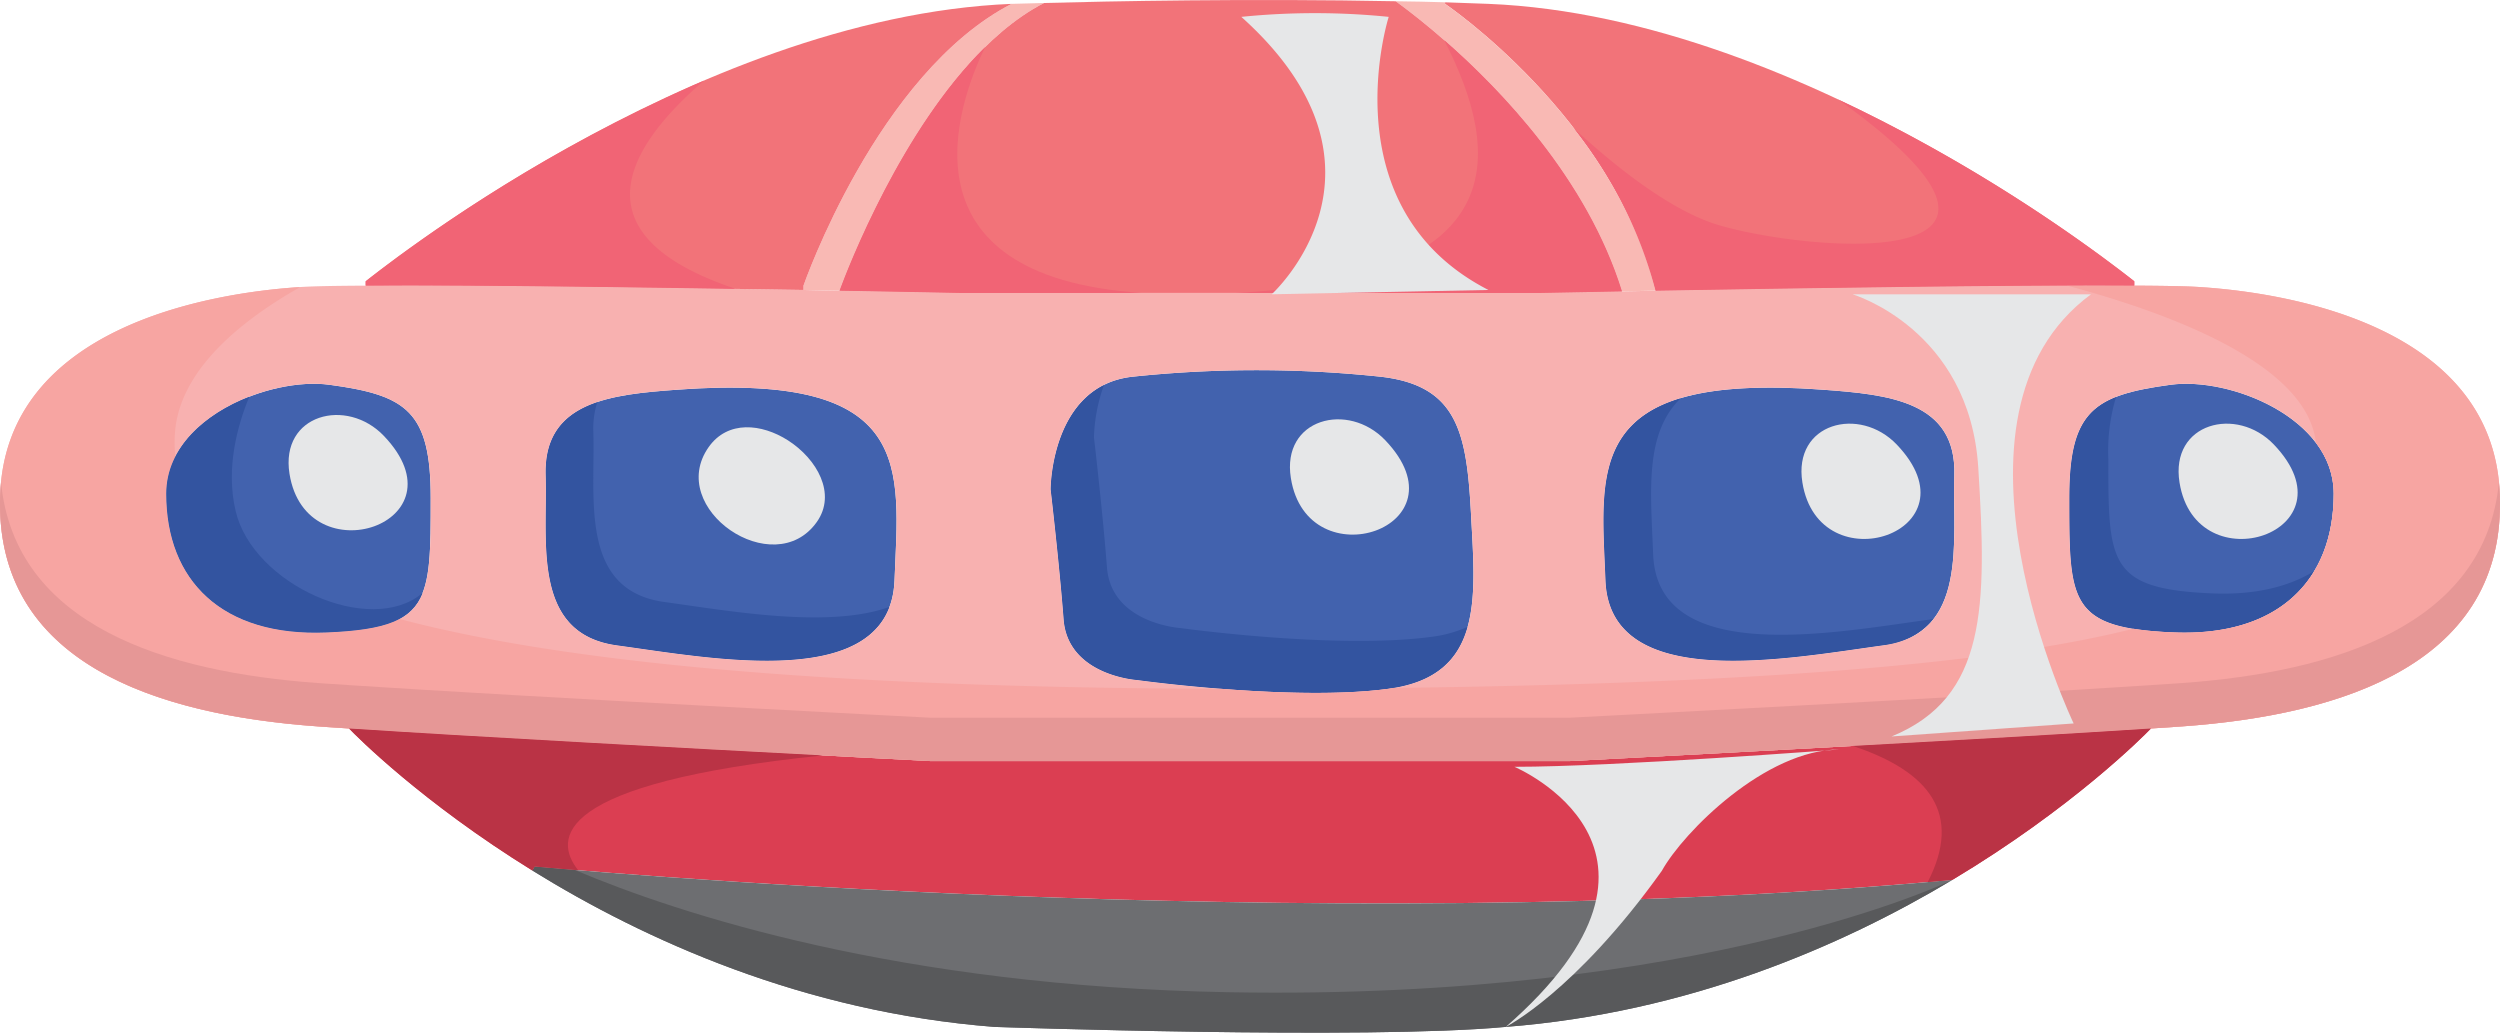
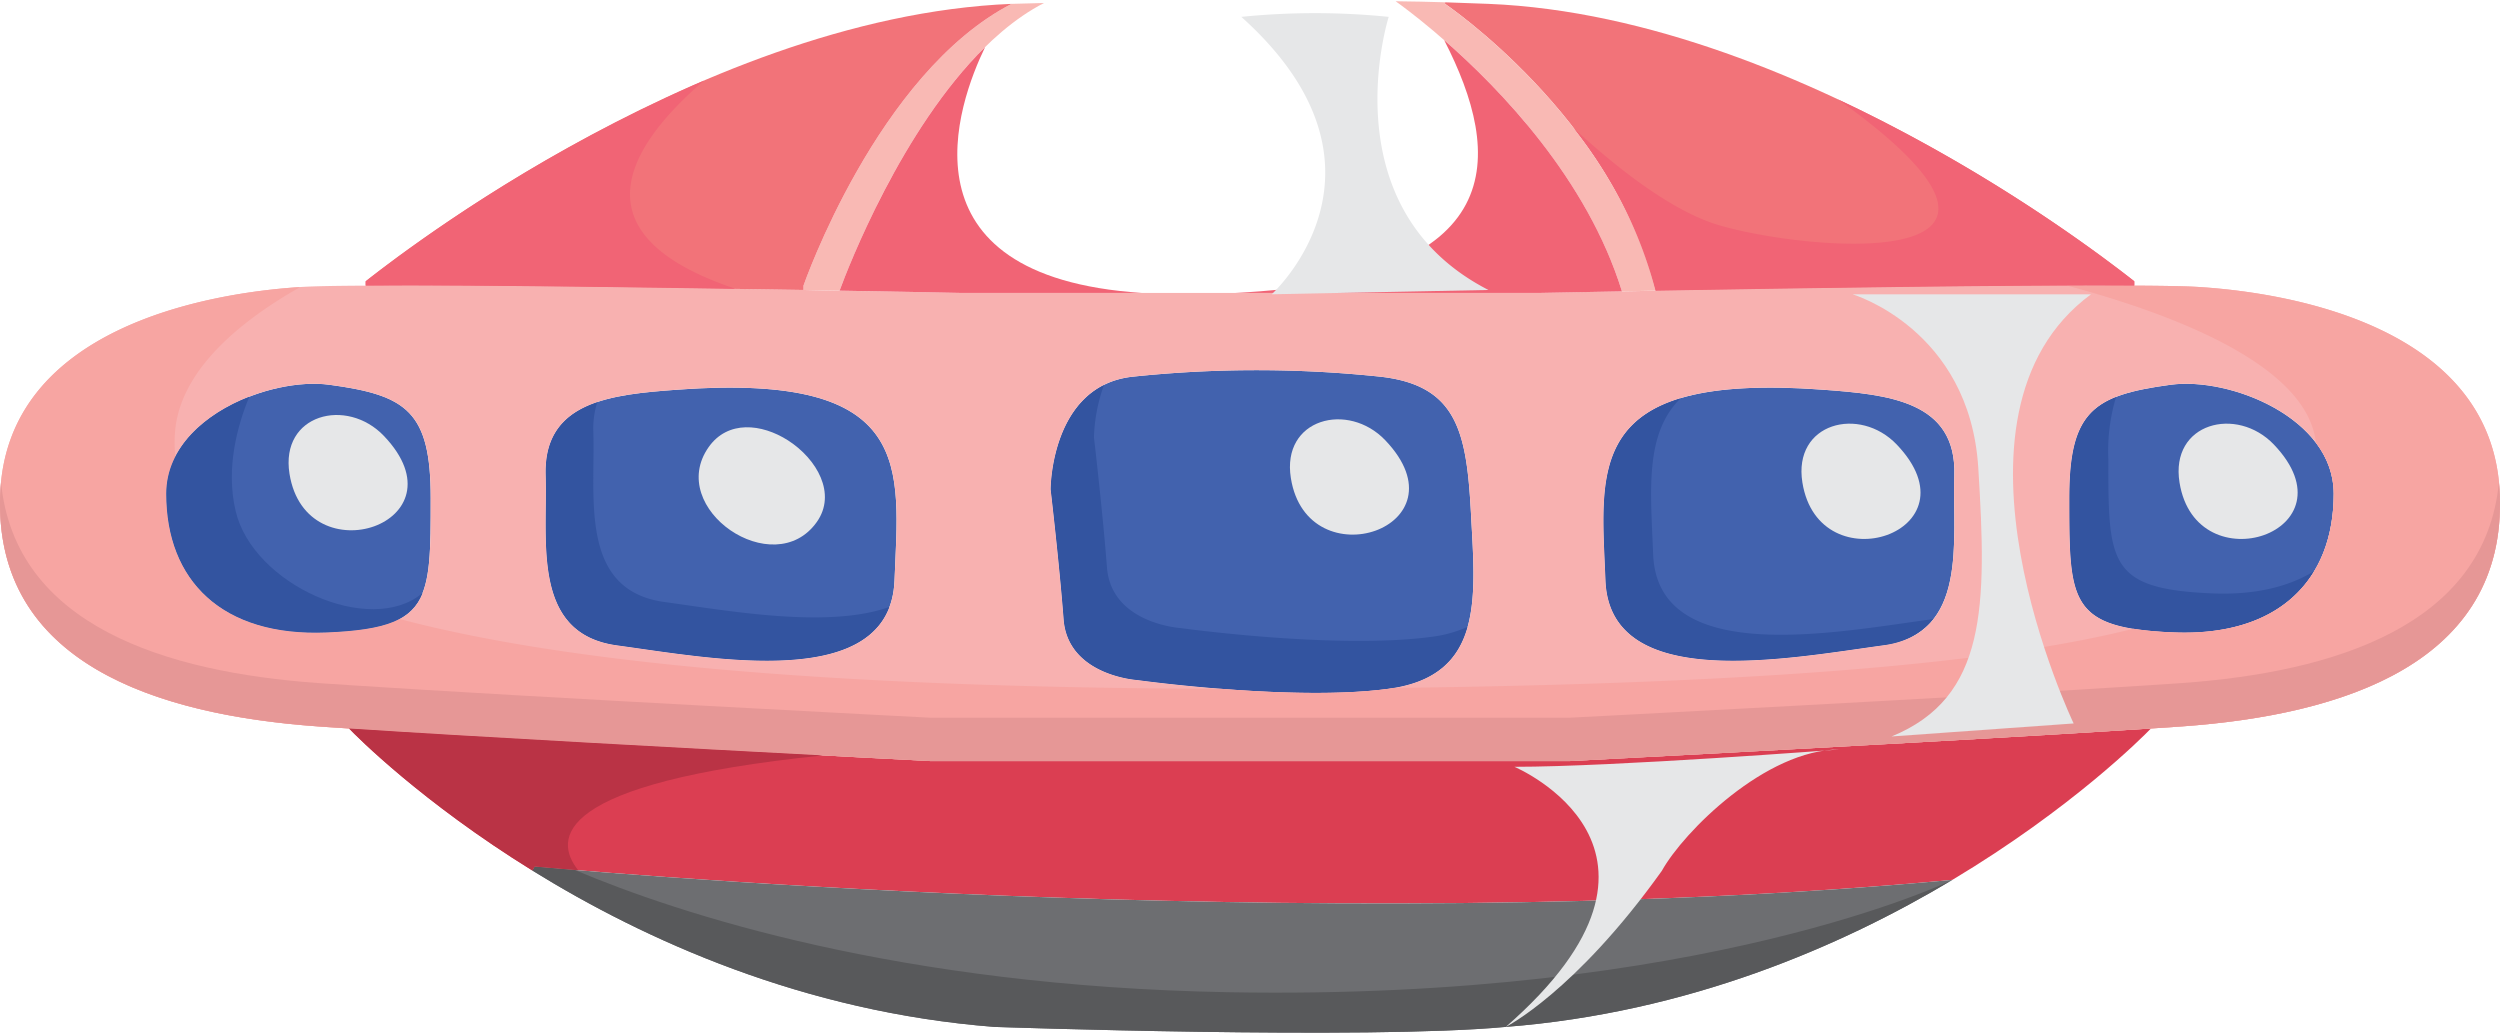
<svg xmlns="http://www.w3.org/2000/svg" viewBox="0 0 344.656 142.368">
  <defs>
    <style>.a{fill:#f9b9b4;}.b{fill:#4262ae;}.c{fill:#3354a0;}.d{fill:#f8b1b0;}.e{fill:#f27379;}.f{fill:#db3e52;}.g{fill:#6d6e71;}.h{fill:#f7a5a2;}.i{fill:#e69796;}.j{fill:#e6e7e8;}.k{fill:#f16475;}.l{fill:#58595b;}.m{fill:#ba3345;}</style>
  </defs>
  <path class="a" d="M139.459.532s1.625-.047,4.469-.119C127.818,8.731,117.229,36.03,115.744,40.071c-1.578-.024-3.25-.049-4.973-.096v-.598S120.932,10.095,139.459.532Z" />
  <path class="b" d="M59.377,68.661c0,14.342,0,17.928-14.344,18.525-14.438.598-22.109-7.17-22.109-19.123,0-10.447,14.344-16.137,22.516-15.014C56.057,54.485,59.377,56.708,59.377,68.661Z" />
  <path class="b" d="M93.443,53.72c32.867-2.391,30.477,10.758,29.879,26.297-.598,15.537-25.098,10.756-38.246,8.963C73.24,87.378,75.514,74.638,75.225,65.53,74.916,55.321,84.24,54.39,93.443,53.72Z" />
  <path class="c" d="M91.65,83.003c-11.836-1.602-9.562-14.342-9.851-23.449a11.911,11.911,0,0,1,.551-4.121c-4.312,1.453-7.301,4.25-7.125,10.098.289,9.107-1.984,21.848,9.851,23.449,11.988,1.635,33.406,5.746,37.547-5.316C114.209,86.714,100.412,84.198,91.65,83.003Z" />
  <path class="b" d="M202.807,71.052c.598,11.354,1.793,22.111-11.355,23.904s-34.66-1.195-34.66-1.195-9.562-.598-10.16-8.367c-.598-7.768-1.793-17.928-1.793-17.928s0-14.344,11.355-15.539a162.471,162.471,0,0,1,34.062,0C201.014,53.122,202.209,59.696,202.807,71.052Z" />
  <path class="c" d="M197.428,87.784c-13.149,1.793-34.66-1.195-34.66-1.195s-9.562-.598-10.16-8.365c-.598-7.77-1.793-17.93-1.793-17.93a23.168,23.168,0,0,1,1.383-7.213c-7.344,3.672-7.359,14.385-7.359,14.385s1.195,10.16,1.793,17.928c.598,7.769,10.16,8.367,10.16,8.367s21.512,2.988,34.66,1.195c6.66-.908,9.633-4.123,10.875-8.543A17.07,17.07,0,0,1,197.428,87.784Z" />
  <path class="b" d="M321.733,68.063c0,11.953-7.672,19.721-22.113,19.123-14.34-.598-14.34-4.184-14.34-18.525,0-11.953,3.32-14.176,13.934-15.611C307.389,51.927,321.733,57.616,321.733,68.063Z" />
  <path class="c" d="M304.998,81.808c-14.34-.598-14.34-4.182-14.34-18.525a25.916,25.916,0,0,1,1.07-8.553c-4.762,1.879-6.449,5.453-6.449,13.932,0,14.342,0,17.928,14.34,18.525,9.457.393,15.992-2.822,19.387-8.432C315.451,80.929,310.779,82.046,304.998,81.808Z" />
  <path class="b" d="M251.213,53.72c9.203.67,18.527,1.602,18.215,11.81-.285,9.107,1.984,21.848-9.848,23.449-13.148,1.793-37.648,6.574-38.246-8.963C220.736,64.477,218.346,51.329,251.213,53.72Z" />
  <path class="c" d="M266.154,85.393c-13.148,1.793-37.648,6.574-38.246-8.963-.336-8.699-1.227-16.645,3.812-21.539-12.207,3.65-10.828,13.742-10.387,25.125.598,15.537,25.098,10.756,38.246,8.963a10.051,10.051,0,0,0,6.965-3.666Z" />
  <path class="d" d="M228.24,40.071c18.836-.334,49.77-.812,66-.693,4.043.023,7.172.072,8.965.191,12.742.812,40.641,5.594,41.43,28.686.812,23.115-21.516,30.287-43.82,31.889-1.289.096-2.723.191-4.277.287-25.051,1.65-80.176,4.494-80.176,4.494H128.295s-55.125-2.844-80.176-4.494c-1.555-.096-2.988-.191-4.281-.287C21.537,98.542-.791,91.37.021,68.255.811,45.163,28.709,40.382,41.447,39.569c1.793-.119,4.926-.168,8.965-.191,14.703-.119,41.453.287,60.359.598,1.723.047,3.395.072,4.973.096,9.828.168,16.543.31,16.543.31h80.082s4.375-.096,11.234-.215C225.037,40.143,226.592,40.118,228.24,40.071Zm71.379,47.115c14.441.598,22.113-7.17,22.113-19.123,0-10.447-14.344-16.137-22.52-15.014C288.6,54.485,285.279,56.708,285.279,68.661,285.279,83.003,285.279,86.589,299.619,87.186ZM269.428,65.53C269.74,55.321,260.416,54.39,251.213,53.72c-32.867-2.391-30.477,10.758-29.879,26.297.598,15.537,25.098,10.756,38.246,8.963C271.412,87.378,269.143,74.638,269.428,65.53ZM191.451,94.956c13.149-1.793,11.953-12.551,11.355-23.904-.598-11.355-1.793-17.93-12.551-19.125a162.471,162.471,0,0,0-34.062,0c-11.355,1.195-11.355,15.539-11.355,15.539s1.195,10.16,1.793,17.928c.598,7.769,10.16,8.367,10.16,8.367S178.303,96.749,191.451,94.956ZM123.322,80.016C123.92,64.477,126.311,51.329,93.443,53.72,84.24,54.39,74.916,55.321,75.225,65.53c.289,9.107-1.984,21.848,9.851,23.449C98.225,90.772,122.725,95.554,123.322,80.016Zm-78.289,7.17C59.377,86.589,59.377,83.003,59.377,68.661c0-11.953-3.32-14.176-13.938-15.611-8.172-1.123-22.516,4.566-22.516,15.014C22.924,80.016,30.596,87.784,45.033,87.186Z" />
  <path class="e" d="M294.24,38.78v.598c-16.23-.119-47.164.359-66,.693C222.408,16.19,199.221.532,199.221.532V.317c2.008.072,4.016.143,5.976.215C249.42,2.325,294.24,38.78,294.24,38.78Z" />
  <path class="f" d="M296.537,100.43c-1.102,1.147-10.926,11.021-27.371,20.867-88.328,8.274-195.445-1.84-195.445-1.84l-.336.551c-15.18-9.395-24.215-18.479-25.266-19.578,25.051,1.65,80.176,4.494,80.176,4.494h88.066S271.486,102.081,296.537,100.43Z" />
  <path class="a" d="M228.24,40.071c-1.649.047-3.203.072-4.637.096-6.812-21.992-28.16-37.818-31.195-39.994,2.269.025,4.562.072,6.812.144V.532S222.408,16.19,228.24,40.071Z" />
-   <path class="e" d="M223.604,40.167c-6.859.119-11.234.215-11.234.215h-80.082s-6.715-.143-16.543-.31c1.484-4.041,12.074-31.34,28.184-39.658,8.656-.24,28.59-.646,48.48-.24C195.443,2.349,216.791,18.175,223.604,40.167Z" />
  <path class="g" d="M269.166,121.298c-15.348,9.182-36.434,18.312-61.578,20.273-19.125,1.793-70.519,0-70.519,0-26.32-2.057-48.191-11.977-63.684-21.562l.336-.551S180.838,129.571,269.166,121.298Z" />
  <path class="e" d="M139.459.532c-18.527,9.562-28.688,38.846-28.688,38.846v.598c-18.906-.31-45.656-.717-60.359-.598V38.78S95.236,2.325,139.459.532Z" />
  <path class="h" d="M303.205,39.569c-1.793-.119-4.922-.168-8.965-.191-2.719-.021-5.875-.021-9.293-.012,15.457,4.152,33.188,11.18,34.328,21.68a11.477,11.477,0,0,1,2.457,7.018c0,11.953-7.672,19.721-22.113,19.123a46.824,46.824,0,0,1-5.504-.508c-18.305,4.609-49.461,7.523-102.062,8.164l-.602.113c-6.851.934-15.953.57-23.121.004-56.699-.158-91.887-3.953-113.285-9.637-2.125,1.131-5.277,1.668-10.012,1.863-14.438.598-22.109-7.17-22.109-19.123a11.096,11.096,0,0,1,1.258-5.1,17.92,17.92,0,0,1-.062-3.268c.594-8.592,8.973-15.422,17.27-20.123C28.623,40.395.811,45.198.021,68.255-.791,91.37,21.537,98.542,43.838,100.143c1.293.096,2.727.191,4.281.287,25.051,1.65,80.176,4.494,80.176,4.494h88.066s55.125-2.844,80.176-4.494c1.555-.096,2.988-.191,4.277-.287,22.305-1.601,44.633-8.773,43.82-31.889C343.846,45.163,315.947,40.382,303.205,39.569Z" />
  <path class="i" d="M300.815,94.167c-1.289.096-2.723.191-4.277.287-25.051,1.65-80.176,4.494-80.176,4.494H128.295S73.17,96.104,48.119,94.454c-1.555-.096-2.988-.191-4.281-.287C22.959,92.669,2.061,86.284.146,66.507c-.055.572-.105,1.15-.125,1.748C-.791,91.37,21.537,98.542,43.838,100.143c1.293.096,2.727.191,4.281.287,25.051,1.65,80.176,4.494,80.176,4.494h88.066s55.125-2.844,80.176-4.494c1.555-.096,2.988-.191,4.277-.287,22.305-1.601,44.633-8.773,43.82-31.889-.023-.598-.07-1.176-.129-1.748C342.592,86.284,321.697,92.669,300.815,94.167Z" />
  <path class="c" d="M58.182,81.808C51.01,87.784,34.877,80.614,32.486,70.454c-1.399-5.93.262-11.846,1.883-15.756-6.055,2.356-11.445,6.961-11.445,13.365,0,11.953,7.672,19.721,22.109,19.123,8.223-.342,11.719-1.678,13.219-5.445Z" />
  <path class="j" d="M52.928,60.099c-5.133-5.381-14.332-3.01-13.016,5.225C42.193,79.563,64.393,72.128,52.928,60.099Z" />
  <path class="j" d="M190.979,60.696c-5.133-5.381-14.336-3.01-13.016,5.225C180.244,80.161,202.443,72.725,190.979,60.696Z" />
  <path class="j" d="M261.498,61.294c-5.133-5.381-14.336-3.01-13.016,5.225C250.764,80.759,272.963,73.323,261.498,61.294Z" />
  <path class="j" d="M313.49,61.294c-5.133-5.381-14.336-3.01-13.016,5.225C302.756,80.759,324.955,73.323,313.49,61.294Z" />
  <path class="j" d="M108.639,60.714c-3.629-2.32-8.305-2.801-10.934.914-5.984,8.465,8.992,18.691,14.906,10.33C115.354,68.079,112.639,63.278,108.639,60.714Z" />
  <path class="k" d="M97.045,11.118A219.1,219.1,0,0,0,50.412,38.78v.598c12.414-.102,33.395.172,51.012.447C79.361,32.454,86.143,20.524,97.045,11.118Z" />
  <path class="k" d="M135.811,6.489c-11.496,11.299-18.848,30.268-20.066,33.582,9.828.168,16.543.31,16.543.31h25.09C123.322,38.122,132.068,14.194,135.811,6.489Z" />
  <path class="k" d="M199.096,5.532c8.137,15.828,9.473,32.906-28.773,34.85h42.047s4.375-.096,11.234-.215C218.811,24.688,206.834,12.294,199.096,5.532Z" />
  <path class="k" d="M253.381,13.696l.82.582c32.871,23.904-5.379,20.318-17.332,16.732-6.613-1.984-14.316-8.176-19.887-13.312A60.648,60.648,0,0,1,228.24,40.071c18.836-.334,49.77-.812,66-.693V38.78A219.766,219.766,0,0,0,253.381,13.696Z" />
  <path class="j" d="M171.131,2.325a101.085,101.085,0,0,1,20.32,0s-8.367,26.295,13.746,37.65l-29.883.598S194.44,23.241,171.131,2.325Z" />
  <path class="j" d="M255.397,40.573s16.137,4.781,17.332,23.904,1.195,31.674-11.953,37.053l25.102-1.793s-20.32-42.432,2.391-59.164Z" />
  <path class="l" d="M169.338,136.79c-45.41-.826-75.699-10.775-90.09-16.85-3.574-.297-5.527-.482-5.527-.482l-.336.551c15.492,9.586,37.363,19.506,63.684,21.562,0,0,51.395,1.793,70.52,0,25.145-1.961,46.23-11.092,61.578-20.273C269.166,121.298,235.076,137.985,169.338,136.79Z" />
  <path class="m" d="M113.428,104.145c-18.148-.963-48.496-2.606-65.309-3.715,1.051,1.1,10.086,10.184,25.266,19.578l.336-.551s2.113.201,5.996.521C76.283,115.68,76.217,107.966,113.428,104.145Z" />
-   <path class="m" d="M255.428,102.839c10.566,3.496,15.184,9.371,10.328,18.768,1.137-.1,2.277-.203,3.41-.309,16.445-9.846,26.27-19.721,27.371-20.867C286.029,101.124,270.233,102.024,255.428,102.839Z" />
  <path class="j" d="M208.783,105.714s26.891,11.354-1.195,35.858c0,0,9.562-4.781,21.516-21.516,2.984-5.379,14.34-16.732,24.5-16.732C253.604,103.323,222.529,105.714,208.783,105.714Z" />
</svg>